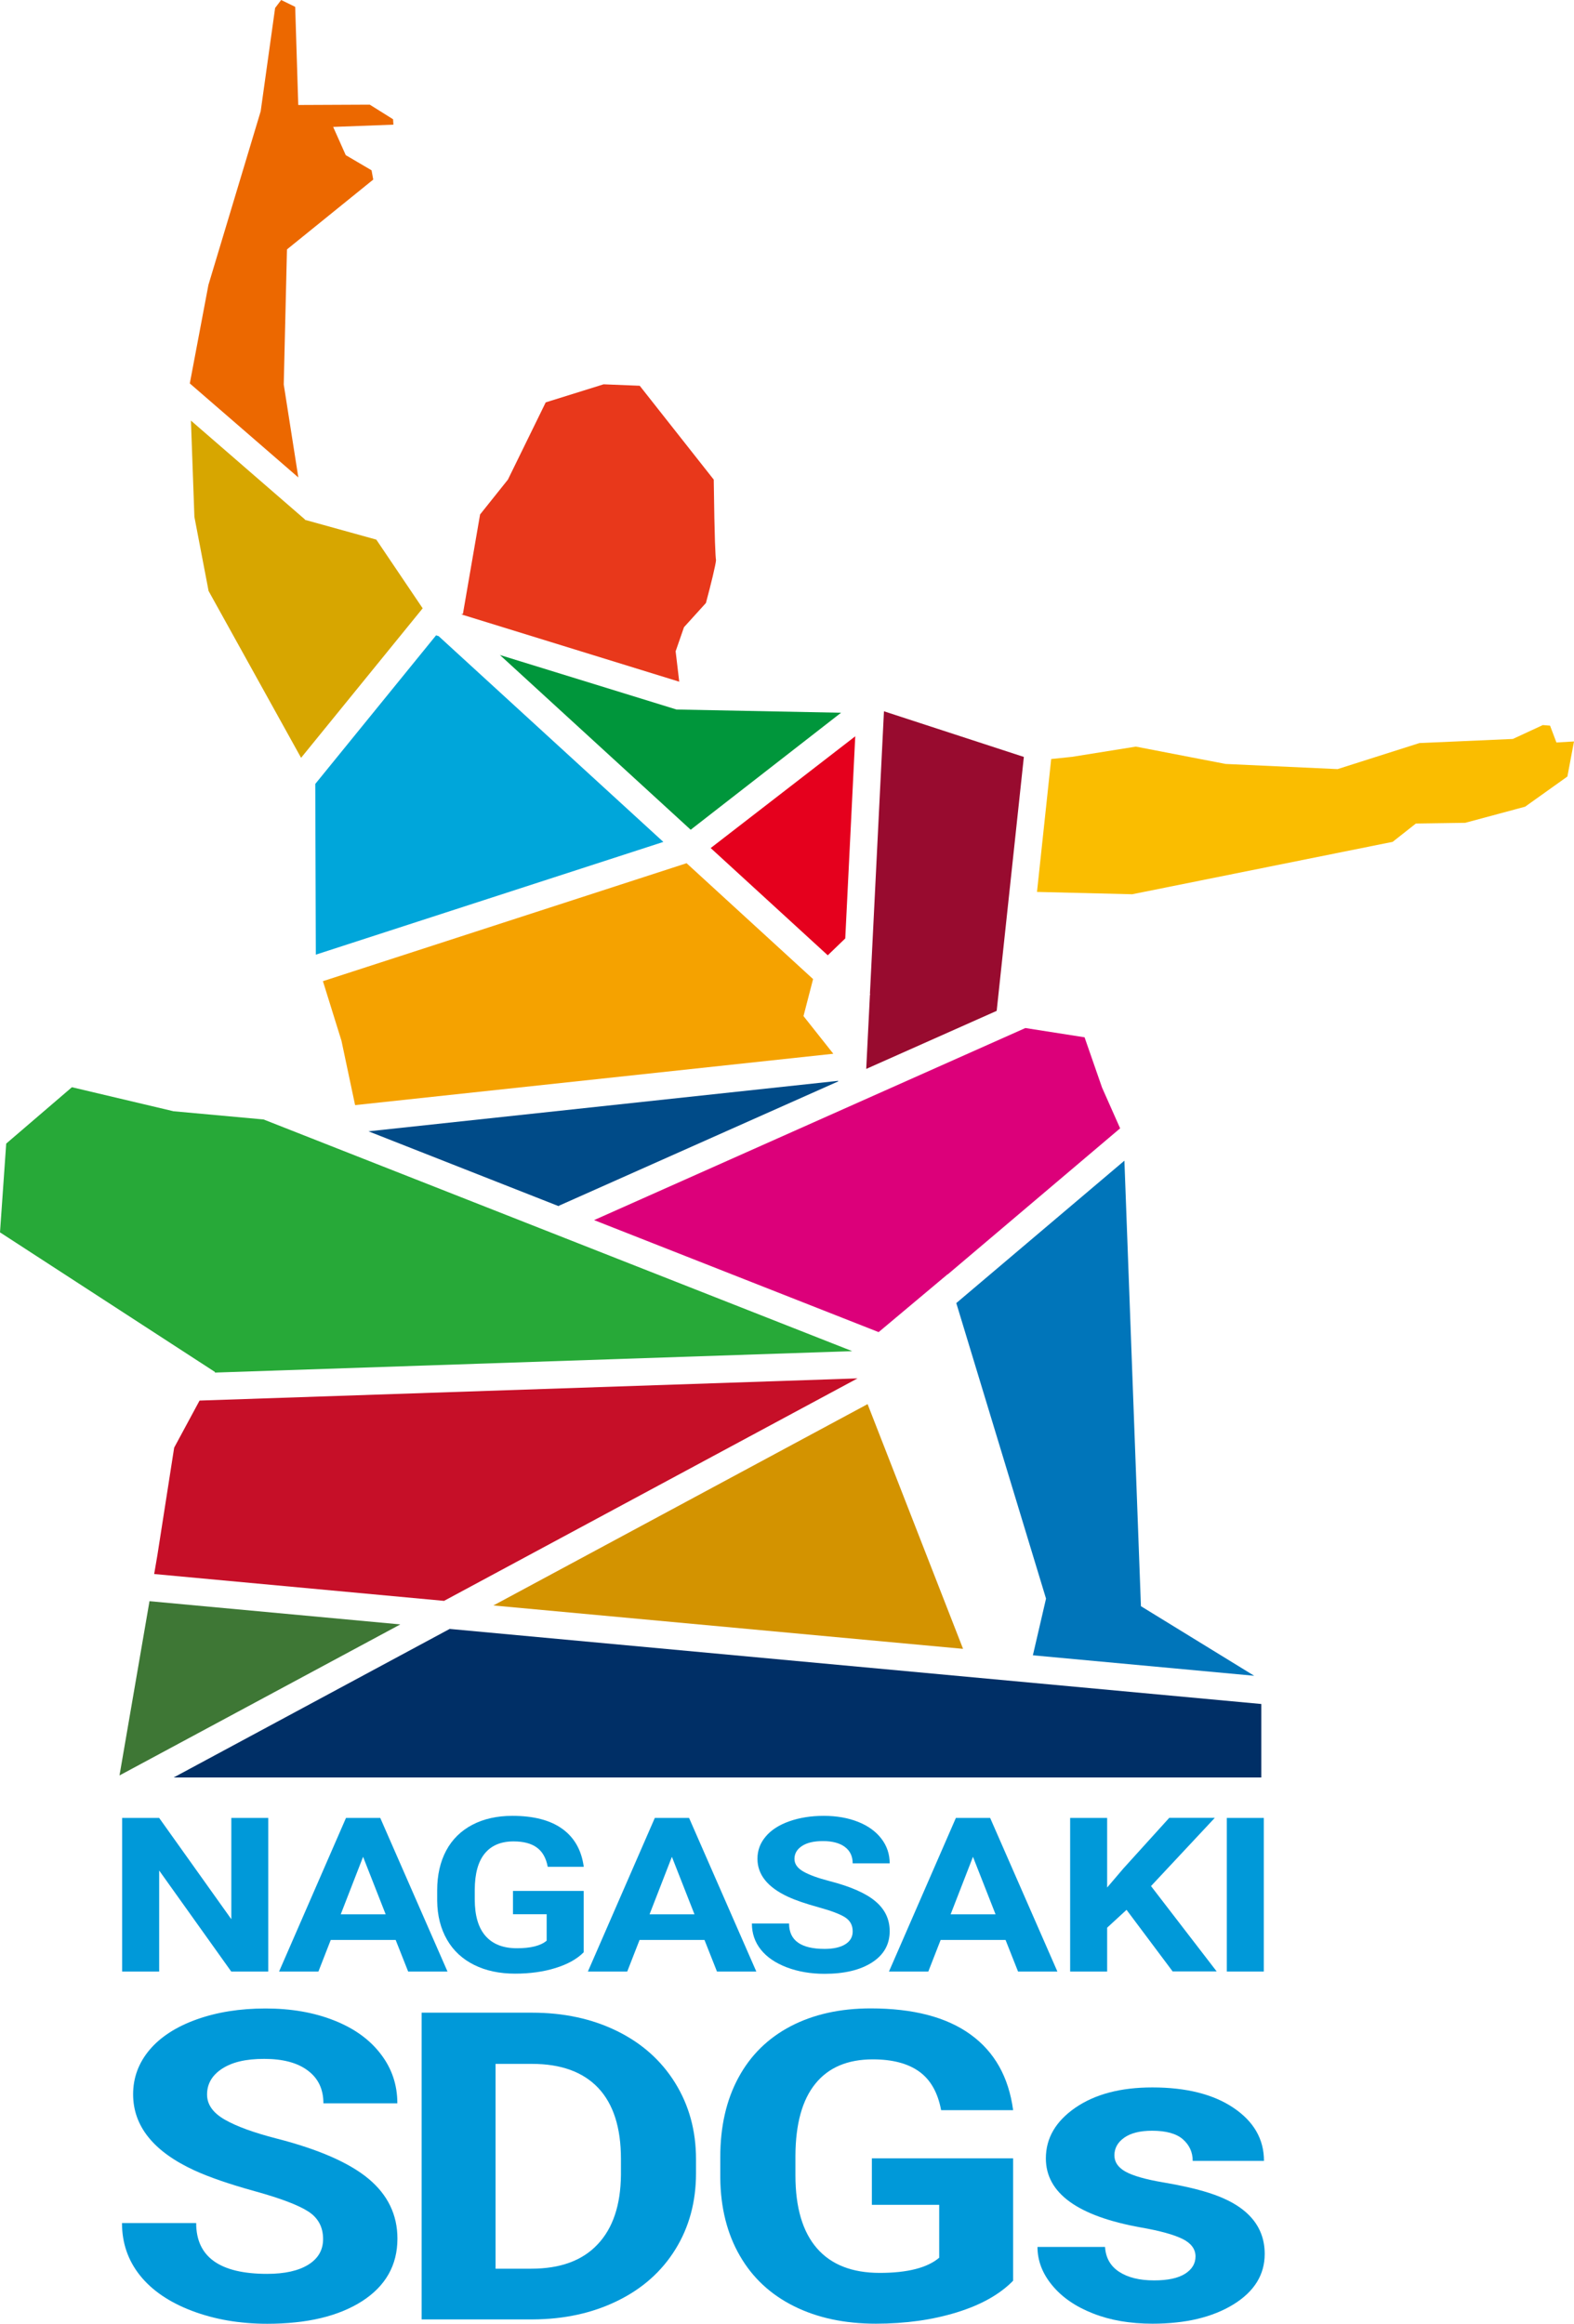
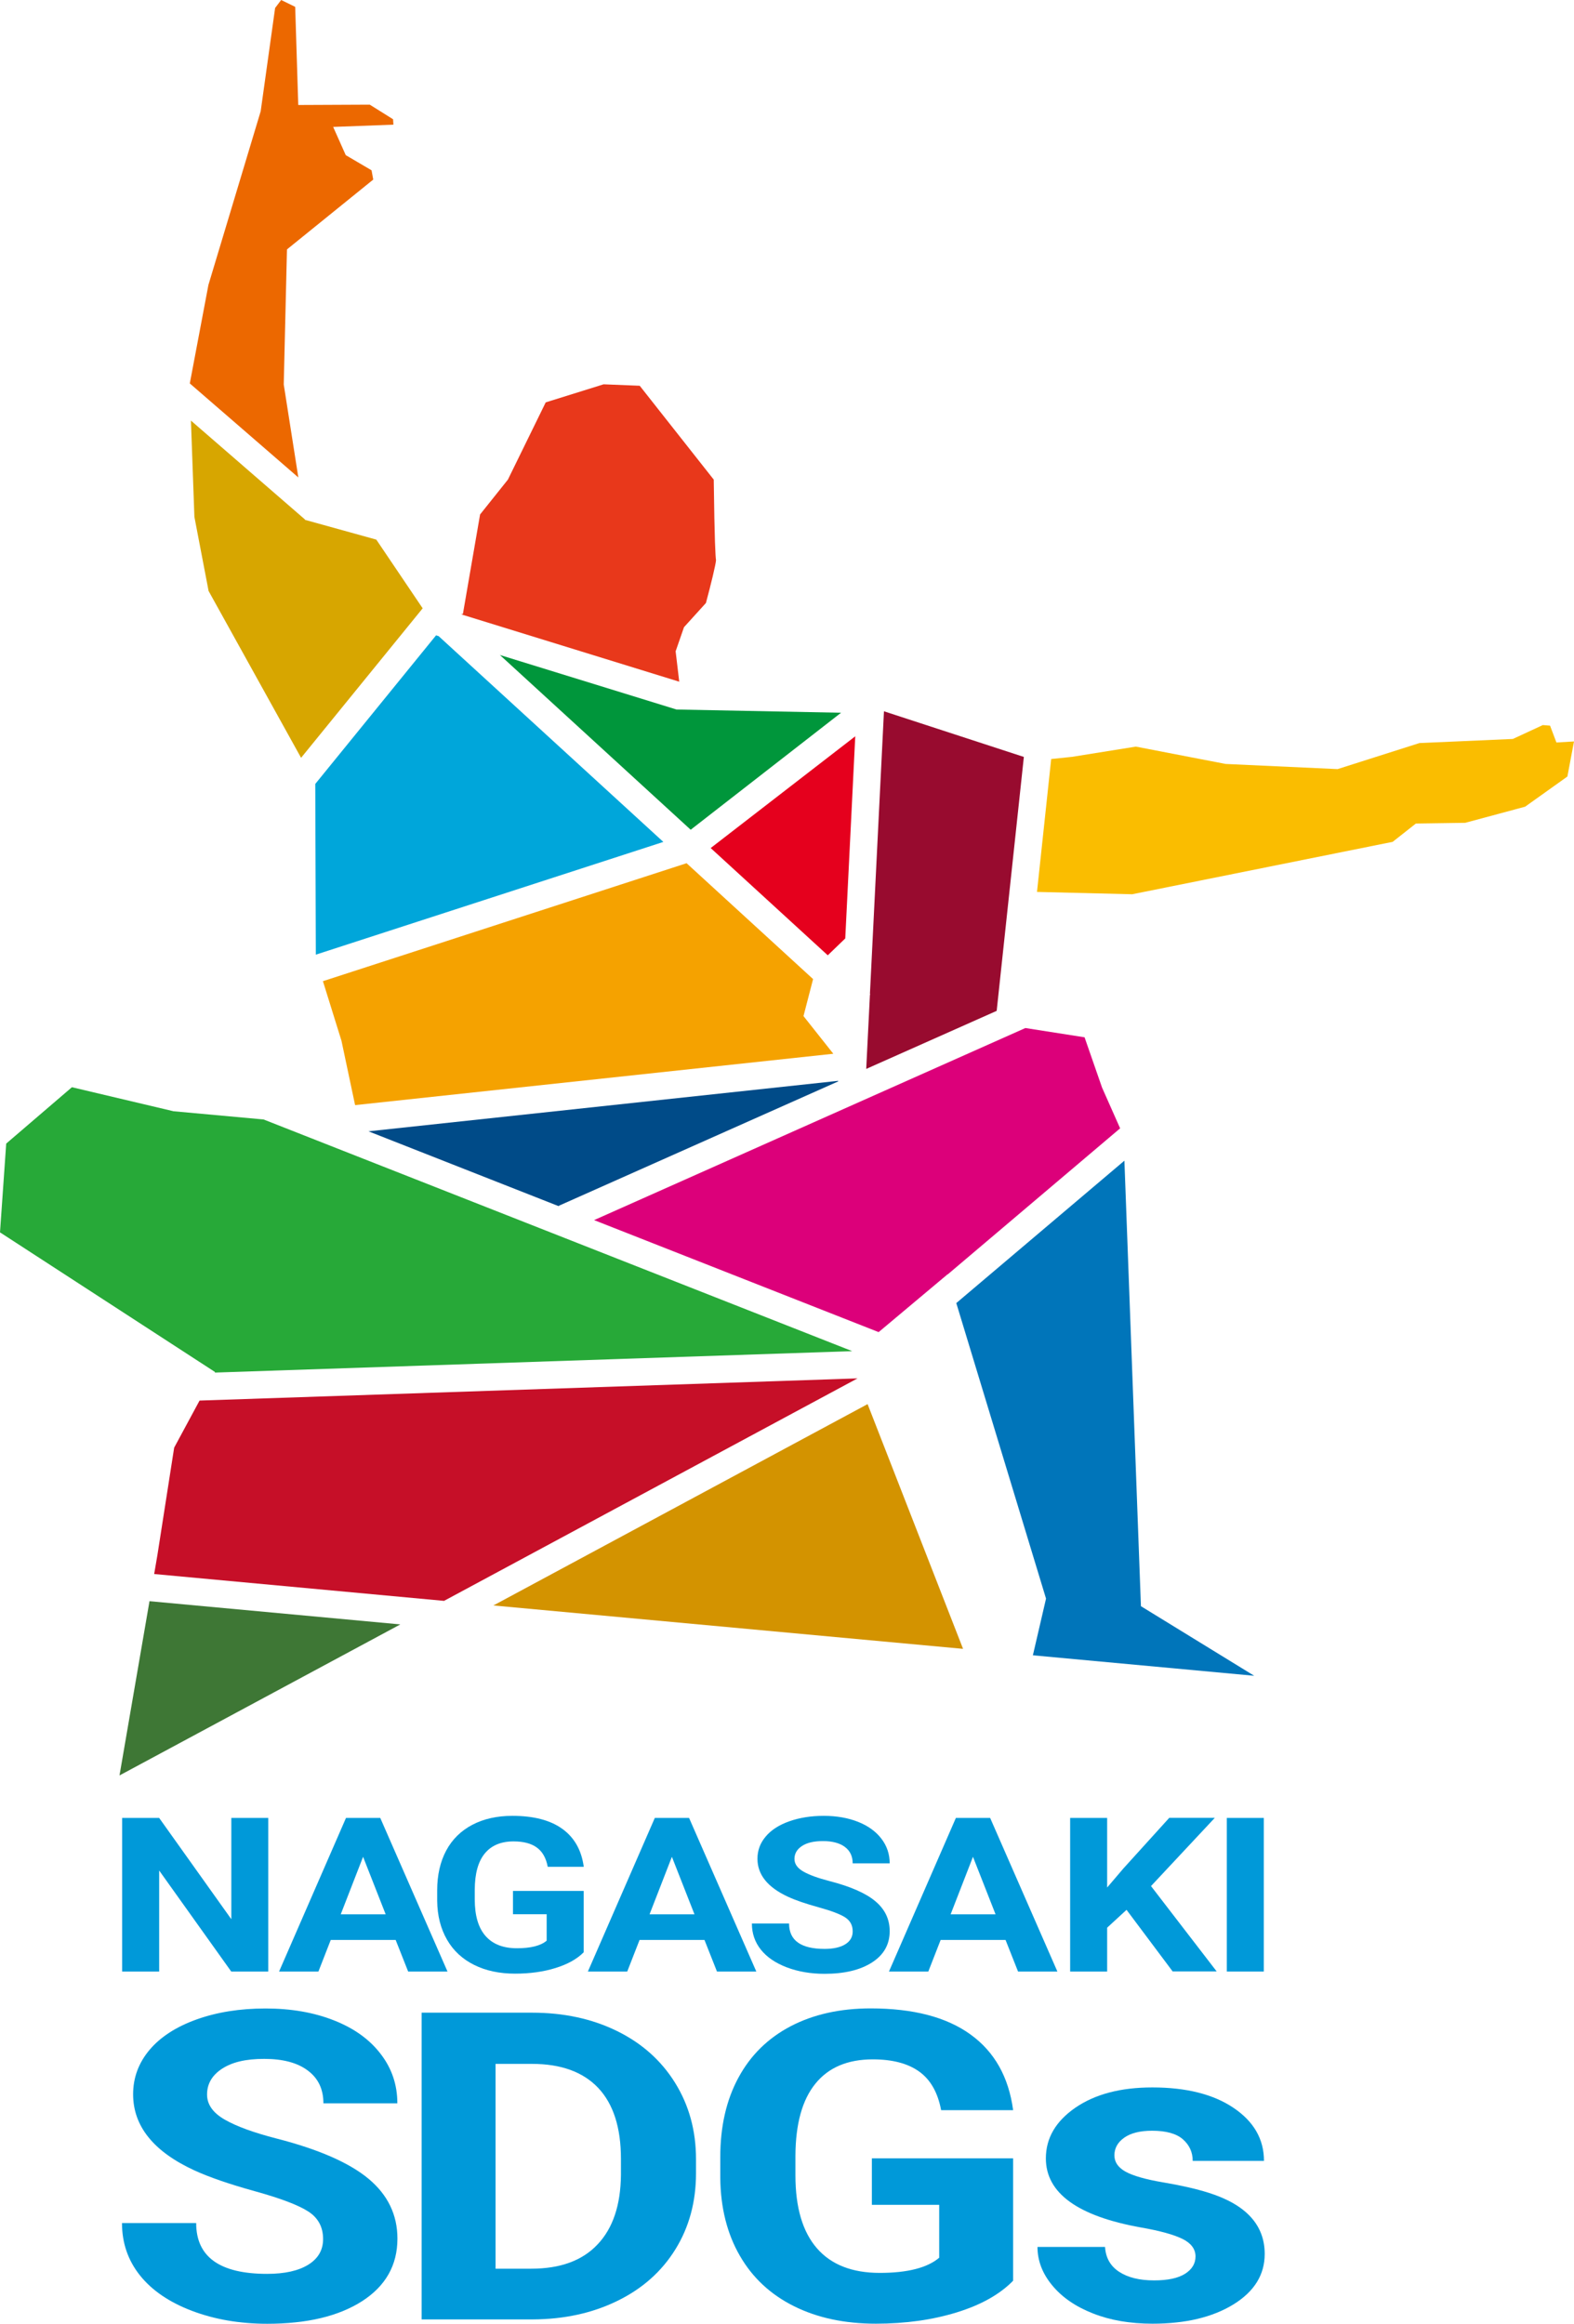
<svg xmlns="http://www.w3.org/2000/svg" id="_レイヤー_2" viewBox="0 0 195.21 288.17">
  <defs>
    <style>.cls-1{fill:#0099d9;}.cls-2{fill:#00a6da;}.cls-3{fill:#c60f28;}.cls-4{fill:#3e7735;}.cls-5{fill:#f5a200;}.cls-6{fill:#002f66;}.cls-7{fill:#d7a600;}.cls-8{fill:#00963b;}.cls-9{fill:#980b2f;}.cls-10{fill:#ec6800;}.cls-11{fill:#e5001d;}.cls-12{fill:#004b88;}.cls-13{fill:#0075ba;}.cls-14{fill:#27a938;}.cls-15{fill:#dc007a;}.cls-16{fill:#d39300;}.cls-17{fill:#e8381b;}.cls-18{fill:#fabd00;}</style>
  </defs>
  <g id="_レイヤー_1-2">
    <g>
      <g>
        <g>
          <path class="cls-1" d="M33.27,244.5h-4.59l-8.94-12.53v12.53h-4.59v-19.05h4.59l8.95,12.56v-12.56h4.58v19.05Z" />
          <path class="cls-1" d="M49.07,240.58h-8.05l-1.53,3.92h-4.88l8.3-19.05h4.25l8.34,19.05h-4.88l-1.55-3.92Zm-6.81-3.18h5.57l-2.8-7.13-2.77,7.13Z" />
          <path class="cls-1" d="M72.41,242.09c-.83,.85-2,1.5-3.51,1.97-1.51,.47-3.18,.7-5.02,.7-1.93,0-3.62-.36-5.07-1.08-1.45-.72-2.58-1.76-3.37-3.13-.79-1.37-1.2-2.98-1.22-4.83v-1.29c0-1.9,.38-3.55,1.12-4.94,.75-1.39,1.83-2.45,3.24-3.19,1.41-.74,3.07-1.11,4.97-1.11,2.64,0,4.71,.54,6.2,1.62,1.49,1.08,2.37,2.64,2.65,4.7h-4.47c-.2-1.09-.66-1.89-1.35-2.39-.7-.51-1.66-.76-2.89-.76-1.56,0-2.75,.5-3.57,1.5-.82,1-1.23,2.49-1.24,4.47v1.22c0,2,.44,3.51,1.33,4.53,.89,1.02,2.19,1.53,3.9,1.53s2.95-.31,3.69-.94v-3.28h-4.18v-2.89h8.77v7.6Z" />
          <path class="cls-1" d="M87.37,240.58h-8.05l-1.53,3.92h-4.88l8.3-19.05h4.25l8.34,19.05h-4.88l-1.55-3.92Zm-6.81-3.18h5.57l-2.8-7.13-2.77,7.13Z" />
          <path class="cls-1" d="M105.75,239.5c0-.74-.31-1.31-.92-1.71-.61-.4-1.71-.82-3.31-1.26-1.59-.44-2.85-.87-3.78-1.3-2.53-1.17-3.8-2.74-3.8-4.72,0-1.03,.34-1.95,1.02-2.75,.68-.81,1.65-1.44,2.92-1.89,1.27-.45,2.7-.68,4.28-.68s3.01,.25,4.25,.74c1.24,.49,2.21,1.19,2.9,2.09,.69,.9,1.03,1.92,1.03,3.06h-4.59c0-.87-.32-1.55-.96-2.03-.64-.48-1.55-.73-2.71-.73s-1.99,.2-2.62,.61c-.62,.41-.93,.94-.93,1.6,0,.62,.36,1.14,1.09,1.56,.73,.42,1.8,.81,3.22,1.18,2.61,.67,4.52,1.5,5.71,2.5,1.19,.99,1.79,2.23,1.79,3.72,0,1.65-.73,2.94-2.19,3.88-1.46,.94-3.42,1.41-5.89,1.41-1.71,0-3.28-.27-4.68-.8-1.41-.54-2.48-1.27-3.22-2.2-.74-.93-1.11-2.01-1.11-3.24h4.61c0,2.1,1.47,3.15,4.41,3.15,1.09,0,1.94-.19,2.56-.57,.61-.38,.92-.91,.92-1.59Z" />
          <path class="cls-1" d="M124.71,240.58h-8.05l-1.53,3.92h-4.88l8.3-19.05h4.25l8.34,19.05h-4.88l-1.55-3.92Zm-6.81-3.18h5.57l-2.8-7.13-2.77,7.13Z" />
          <path class="cls-1" d="M139.7,236.86l-2.39,2.2v5.44h-4.59v-19.05h4.59v8.63l2.02-2.37,5.68-6.27h5.65l-7.91,8.46,8.14,10.58h-5.46l-5.72-7.64Z" />
          <path class="cls-1" d="M156.74,244.5h-4.59v-19.05h4.59v19.05Z" />
        </g>
        <path class="cls-1" d="M40.07,277.67c0-1.48-.61-2.62-1.83-3.41-1.22-.79-3.42-1.63-6.6-2.51-3.18-.88-5.7-1.75-7.55-2.6-5.05-2.33-7.58-5.48-7.58-9.43,0-2.06,.68-3.89,2.03-5.5,1.36-1.61,3.3-2.87,5.84-3.78,2.54-.91,5.39-1.36,8.55-1.36s6.01,.49,8.5,1.48c2.49,.98,4.42,2.37,5.79,4.17,1.38,1.79,2.06,3.83,2.06,6.11h-9.17c0-1.74-.64-3.1-1.93-4.06-1.28-.97-3.09-1.45-5.41-1.45s-3.98,.41-5.23,1.22c-1.24,.81-1.86,1.88-1.86,3.2,0,1.24,.73,2.27,2.19,3.11,1.46,.84,3.6,1.62,6.44,2.35,5.22,1.34,9.02,3.01,11.4,4.99,2.38,1.99,3.58,4.46,3.58,7.42,0,3.29-1.46,5.87-4.37,7.75-2.92,1.87-6.84,2.81-11.77,2.81-3.42,0-6.54-.54-9.36-1.61-2.81-1.07-4.96-2.54-6.44-4.4-1.48-1.86-2.22-4.02-2.22-6.48h9.2c0,4.2,2.93,6.3,8.8,6.3,2.18,0,3.88-.38,5.11-1.14,1.22-.76,1.83-1.82,1.83-3.17Z" />
        <path class="cls-1" d="M52.29,287.65v-38.05h13.7c3.91,0,7.41,.75,10.5,2.26,3.09,1.51,5.5,3.65,7.23,6.43,1.73,2.78,2.6,5.94,2.6,9.47v1.75c0,3.54-.85,6.68-2.55,9.43-1.7,2.75-4.1,4.89-7.2,6.4-3.1,1.52-6.59,2.28-10.49,2.3h-13.79Zm9.17-31.7v25.4h4.43c3.59,0,6.33-1,8.22-3.01,1.9-2,2.86-4.87,2.9-8.6v-2.01c0-3.87-.94-6.8-2.81-8.79-1.88-1.99-4.62-2.99-8.22-2.99h-4.52Z" />
        <path class="cls-1" d="M125.65,282.84c-1.65,1.69-3.98,3-7,3.93-3.02,.93-6.36,1.4-10.03,1.4-3.85,0-7.23-.72-10.13-2.16-2.9-1.44-5.15-3.52-6.73-6.26-1.58-2.73-2.39-5.95-2.43-9.64v-2.59c0-3.8,.75-7.09,2.25-9.86,1.5-2.78,3.66-4.9,6.48-6.38,2.82-1.47,6.13-2.21,9.92-2.21,5.28,0,9.41,1.08,12.38,3.23,2.98,2.15,4.74,5.28,5.29,9.39h-8.93c-.41-2.18-1.31-3.77-2.71-4.78-1.4-1.01-3.32-1.52-5.76-1.52-3.12,0-5.49,1-7.12,3.01-1.63,2-2.46,4.98-2.48,8.94v2.43c0,3.99,.89,7,2.66,9.04,1.77,2.04,4.37,3.06,7.8,3.06s5.9-.63,7.37-1.88v-6.56h-8.35v-5.77h17.52v15.18Z" />
        <path class="cls-1" d="M148.27,279.84c0-.92-.54-1.65-1.61-2.18s-2.79-1.01-5.15-1.42c-7.87-1.41-11.8-4.27-11.8-8.57,0-2.51,1.22-4.6,3.65-6.28,2.44-1.68,5.62-2.52,9.55-2.52,4.2,0,7.56,.84,10.07,2.53s3.78,3.88,3.78,6.58h-8.84c0-1.08-.41-1.97-1.22-2.68s-2.09-1.06-3.82-1.06c-1.49,0-2.64,.29-3.45,.86-.82,.58-1.22,1.31-1.22,2.19,0,.84,.46,1.51,1.39,2.03,.93,.51,2.49,.96,4.69,1.33,2.2,.37,4.06,.8,5.56,1.27,4.67,1.46,7,4,7,7.6,0,2.58-1.29,4.66-3.88,6.26-2.59,1.59-5.93,2.39-10.03,2.39-2.77,0-5.23-.42-7.38-1.27-2.15-.84-3.84-2-5.06-3.48-1.22-1.47-1.83-3.06-1.83-4.77h8.38c.08,1.34,.66,2.37,1.74,3.08,1.08,.71,2.53,1.07,4.34,1.07,1.69,0,2.97-.27,3.84-.82,.87-.55,1.3-1.27,1.3-2.16Z" />
      </g>
      <g>
        <polygon class="cls-5" points="99.65 126.01 100.84 121.42 85.15 107.05 40.05 121.68 42.35 129.07 44.04 137.05 103.35 130.68 99.65 126.01" />
-         <polygon class="cls-6" points="21.54 220.43 156.43 220.43 156.43 211.32 55.77 202.01 21.54 220.43" />
        <polygon class="cls-18" points="193.03 92.08 192.24 89.99 191.34 89.92 187.63 91.64 176.04 92.15 165.89 95.38 152 94.74 140.87 92.59 132.95 93.86 130.37 94.13 128.61 110.61 140.42 110.9 172.72 104.4 175.6 102.13 181.72 102.04 189.15 100.04 194.39 96.3 195.21 91.95 193.03 92.08" />
        <polygon class="cls-14" points="32.69 138.83 21.52 137.81 8.92 134.83 .77 141.82 0 152.83 26.67 170.15 26.63 170.22 105.69 167.56 32.69 138.83" />
        <polygon class="cls-3" points="106.35 170.94 24.75 173.69 21.6 179.53 19.52 192.86 19.12 195.2 55.07 198.53 106.35 170.94" />
        <polygon class="cls-12" points="69.31 149.59 69.29 149.54 103.95 134.11 103.95 134.04 45.7 140.3 69.31 149.59" />
        <path class="cls-17" d="M83.8,80.75l1.03-2.97,2.72-3c.6-2.22,1.23-4.81,1.25-5.31-.07-.48-.18-2.23-.28-9.99l-9.18-11.64-4.48-.18-7.18,2.24-4.69,9.58-3.45,4.32-2.13,12.34-.21,.05,27.04,8.35-.45-3.79Z" />
        <polygon class="cls-10" points="35.19 47.68 35.59 30.93 46.29 22.27 46.08 21.12 42.88 19.24 41.32 15.74 48.79 15.46 48.75 14.79 45.86 12.98 36.99 13.02 36.61 .85 34.87 0 34.12 .99 32.33 13.8 25.85 35.33 23.54 47.55 37 59.21 35.19 47.68" />
        <polygon class="cls-7" points="46.67 66.92 37.83 64.47 37.82 64.42 23.68 52.16 24.11 64.1 25.87 73.29 37.34 93.98 52.42 75.44 46.67 66.92" />
        <polygon class="cls-9" points="107.94 123.3 107.89 123.36 107.43 132.56 123.61 125.36 126.98 93.87 109.63 88.21 107.89 123.26 107.94 123.3" />
        <polygon class="cls-11" points="106.07 91.31 88.14 105.17 102.66 118.47 104.83 116.38 106.07 91.31" />
        <polygon class="cls-2" points="54.4 78.89 54.09 78.79 54.09 78.78 39.1 97.22 39.17 118.39 82.27 104.41 54.4 78.89" />
        <polygon class="cls-4" points="18.54 198.57 14.82 220.18 49.65 201.45 18.54 198.57" />
        <polygon class="cls-8" points="62 81.23 85.66 102.9 104.31 88.39 83.9 87.99 62 81.23" />
        <polygon class="cls-16" points="61.19 199.1 119.44 204.48 107.6 174.13 61.19 199.1" />
        <polygon class="cls-13" points="129.73 198.25 128.1 205.28 155.55 207.82 141.5 199.19 139.45 143.94 118.6 161.6 129.73 198.25" />
        <polygon class="cls-15" points="108.97 165.2 117.52 158.03 117.53 158.05 138.92 139.93 136.68 134.88 134.51 128.64 127.17 127.49 73.68 151.31 108.97 165.2" />
      </g>
    </g>
  </g>
</svg>